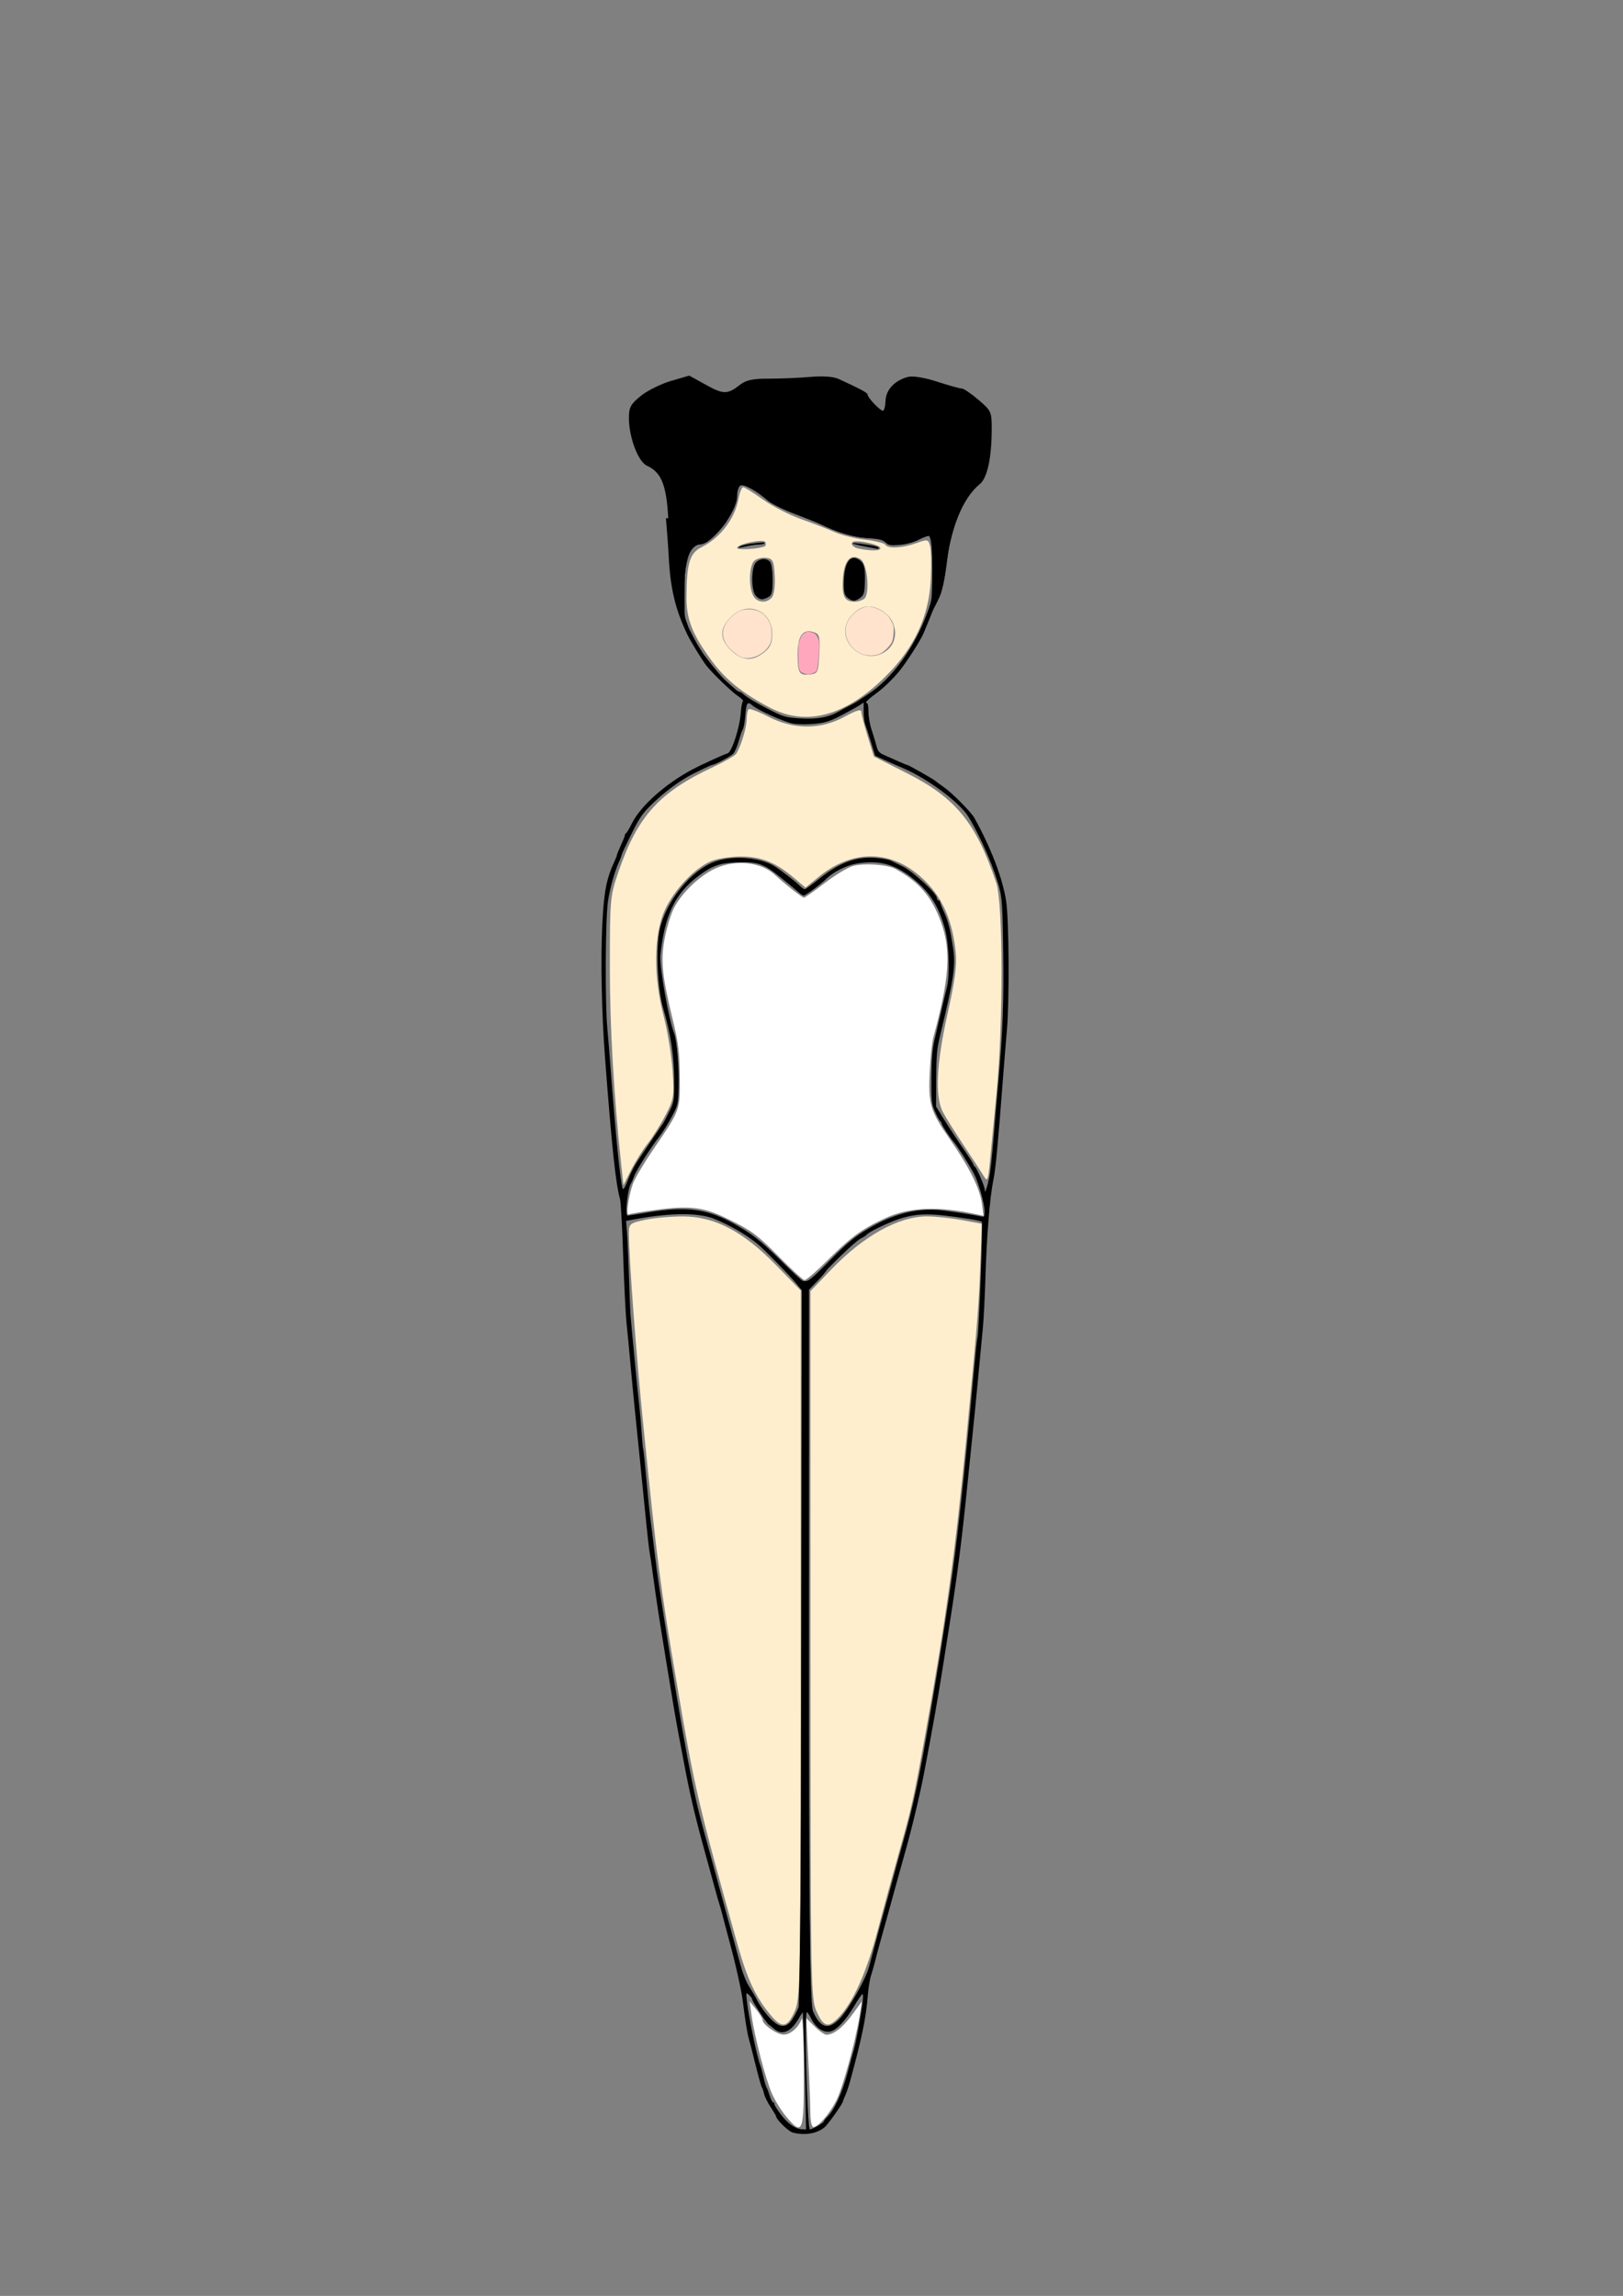
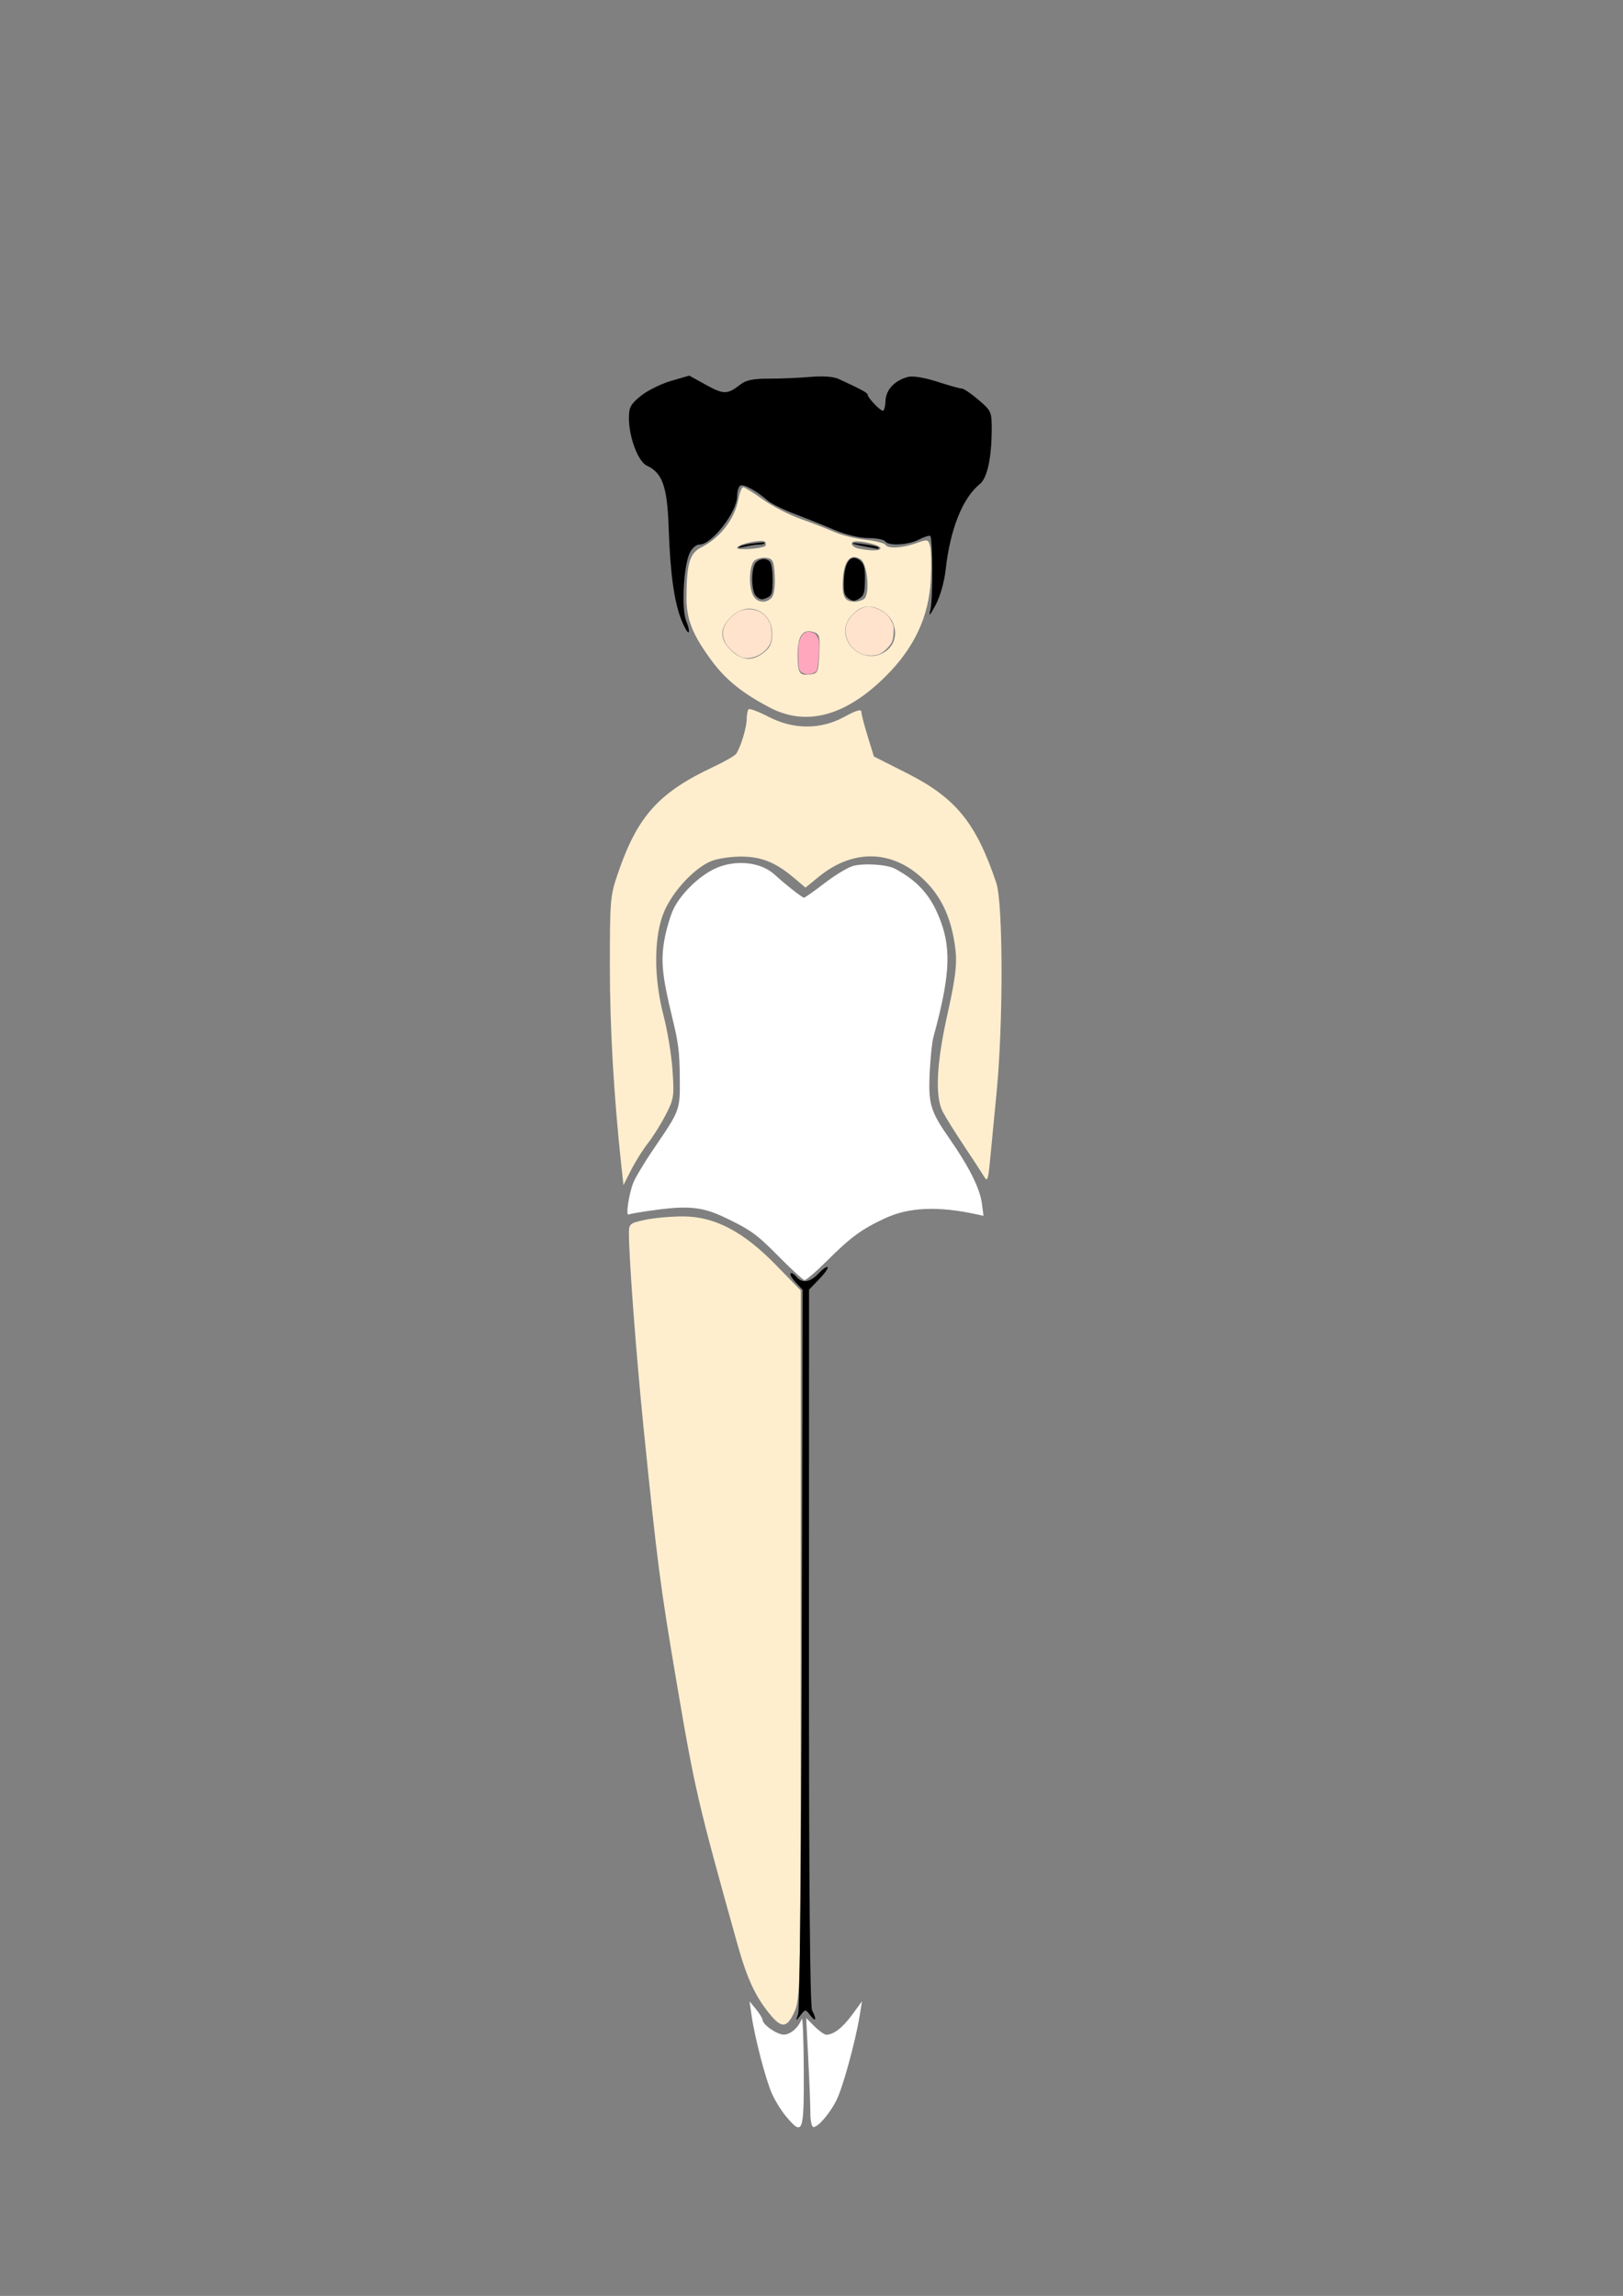
<svg xmlns="http://www.w3.org/2000/svg" xmlns:ns1="http://sodipodi.sourceforge.net/DTD/sodipodi-0.dtd" xmlns:ns2="http://www.inkscape.org/namespaces/inkscape" id="svg3499" ns1:docname="drawing.svg" viewBox="0 0 744.09 1052.4" version="1.1" ns2:version="0.48.4 r9939">
  <rect x="0" y="0" width="744.09" height="1052.4" fill="#808080" stroke="none" />
  <ns1:namedview id="base" bordercolor="#666666" ns2:pageshadow="2" ns2:window-y="-8" pagecolor="#ffffff" ns2:showpageshadow="false" ns2:window-maximized="1" ns2:zoom="0.54892578" ns2:window-x="-8" ns2:window-height="1000" showgrid="false" borderopacity="1.0" ns2:current-layer="layer1" ns2:cx="564.27629" ns2:cy="407.30646" ns2:window-width="1680" showborder="true" ns2:pageopacity="0.0" ns2:document-units="in" />
  <g id="layer1" ns2:label="Layer 1" ns2:groupmode="layer">
    <path id="path3183" style="fill:#000000" ns2:connector-curvature="0" d="m312.45 284.32c-3.358-8.343-5.193-21.573-5.89-42.47-0.626-18.741-2.871-25.14-9.954-28.367-4.042-1.842-8.273-13.059-8.273-21.936 0-4.819 0.838-6.358 5.502-10.106 3.026-2.432 9.251-5.511 13.833-6.843l8.331-2.422 7.696 4.247c8.068 4.453 9.803 4.441 15.663-0.109 2.71-2.104 5.926-2.777 13.136-2.748 5.251 0.021 13.742-0.332 18.87-0.785 5.879-0.519 10.731-0.175 13.136 0.931 10.35 4.757 13.301 6.363 13.301 7.239 0 1.332 5.725 7.344 6.99 7.34 0.571-0.002 1.114-2.092 1.207-4.644 0.184-5.06 4.299-9.365 10.419-10.901 2.153-0.54 7.617 0.374 13.317 2.229 5.316 1.73 10.368 3.136 11.227 3.124 0.859-0.012 4.307 2.329 7.663 5.201 5.959 5.1 6.1 5.433 6.037 14.231-0.089 12.657-2.094 21.647-5.429 24.348-7.955 6.442-13.611 20.639-15.694 39.395-0.611 5.503-2.54 12.245-4.595 16.055-2.725 5.054-3.274 5.559-2.381 2.189 1.202-4.538 1.144-32.613-0.07-33.827-0.379-0.379-2.687 0.345-5.13 1.609-4.979 2.575-14.154 3.069-15.534 0.837-0.496-0.803-3.983-1.475-7.749-1.494-4.027-0.02-10.454-1.575-15.604-3.775-4.817-2.057-13-5.341-18.186-7.297-5.186-1.956-10.769-4.734-12.406-6.173-5.102-4.483-11.026-7.694-12.506-6.779-0.78 0.482-1.421 2.644-1.424 4.804-0.01 7.255-11.557 22.172-17.163 22.172-1.631 0-3.566 1.673-4.641 4.014-2.793 6.079-3.772 25.636-1.551 30.997 1.023 2.47 1.526 4.825 1.117 5.234-0.409 0.409-1.878-2.075-3.264-5.52z" />
    <path id="path3185" style="fill:#ffeece" ns2:connector-curvature="0" d="m284.9 534.71c-3.472-31.998-5.317-63.911-5.301-91.652 0.019-31.565 0.099-32.404 4.169-44.098 8.719-25.047 18.597-35.871 43.276-47.42 5.201-2.434 9.944-5.184 10.54-6.112 2.089-3.25 4.713-11.939 4.735-15.675 0.012-2.074 0.409-4.158 0.882-4.631 0.473-0.473 4.56 1.06 9.082 3.406 11.553 5.994 24.054 5.99 34.94-0.012 5.128-2.827 7.663-3.594 7.663-2.317 0 1.049 1.296 6.105 2.881 11.235l2.881 9.326 15.265 7.72c22.316 11.285 31.615 22.724 40.852 50.248 3.138 9.352 3.223 64.319 0.147 95.916-1.211 12.443-2.606 26.892-3.099 32.11-0.749 7.924-1.168 9.032-2.544 6.726-0.906-1.519-5.05-7.866-9.208-14.104-4.158-6.239-8.591-13.338-9.852-15.775-3.624-7.008-2.863-22.359 2.233-45.023 3.376-15.018 4.317-22.168 3.708-28.169-1.322-13.021-5.266-22.97-12.132-30.606-14.563-16.198-33.874-17.655-50.747-3.829l-5.976 4.897-5.084-4.307c-8.602-7.288-15.127-9.927-24.552-9.927-4.751 0-10.893 0.943-13.651 2.095-7.552 3.155-17.063 13.223-21.242 22.487-5.038 11.167-5.252 30.379-0.539 48.397 1.785 6.824 3.632 18.105 4.104 25.07 0.804 11.858 0.601 13.158-3.188 20.434-2.225 4.274-5.896 10.118-8.157 12.988-2.261 2.87-5.697 8.347-7.636 12.172l-3.525 6.955-0.925-8.523z" />
    <path id="path3187" style="fill:#ffeece" ns2:connector-curvature="0" d="m353.4 923.79c-6.93-8.236-10.806-16.499-15.345-32.712-17.952-64.126-19.563-71.049-27.691-118.95-7.72-45.501-9.011-55.431-15.368-118.22-3.301-32.601-6.64-77.019-6.657-88.548-0.007-4.373 0.391-4.708 7.363-6.203 4.053-0.869 11.847-1.581 17.319-1.581 14.568 0 27.72 6.873 42.817 22.377l11.312 11.616-0.032 162.16c-0.031 157.03-0.121 162.36-2.848 168.37-3.348 7.375-5.773 7.754-10.87 1.696z" />
-     <path id="path3189" style="fill:#ffeece" ns2:connector-curvature="0" d="m374.41 922.09c-2.727-6.007-2.816-11.324-2.834-168.22l-0.018-162.01 9.466-9.866c14.88-15.508 30.956-24.434 44.007-24.434 3.704 0 10.871 0.762 15.925 1.693l9.19 1.693-0.675 18.376c-0.699 19.008-1.412 27.868-6.414 79.678-5.049 52.285-9.549 84.645-19.183 137.93-5.074 28.066-5.883 31.643-12.213 54.004-2.613 9.232-6.833 24.667-9.378 34.3-4.842 18.33-11.031 32.261-17.345 39.043-5.118 5.498-7.239 5.057-10.528-2.189z" />
    <path id="path3191" style="fill:#ffeece" ns2:connector-curvature="0" d="m352.98 324.37c-12.549-6.57-20.234-12.754-26.661-21.454-8.873-12.011-11.653-19.022-11.593-29.235 0.092-15.474 1.492-20.135 6.854-22.818 8.618-4.312 15.27-12.967 16.959-22.064 0.559-3.01 1.536-5.473 2.172-5.473 0.636 0 4.711 2.534 9.056 5.632 4.345 3.098 12.17 7.127 17.388 8.953 5.218 1.826 12.115 4.492 15.326 5.923 3.211 1.431 9.605 3.031 14.208 3.555 4.603 0.524 8.747 1.564 9.209 2.311 1.182 1.913 7.721 1.577 14.182-0.729 5.315-1.897 5.516-1.846 6.382 1.605 0.492 1.96 0.598 8.945 0.236 15.523-0.914 16.598-7.497 30.71-20.329 43.581-18.435 18.491-36.585 23.484-53.388 14.688zm22.634-24.662c0.386-8.053 0.109-9.105-2.624-9.973-4.943-1.569-7.294 1.704-7.294 10.154 0 8.745 0.689 9.848 5.784 9.254 3.463-0.404 3.732-1.016 4.135-9.435zm-25.441-0.59c2.966-2.333 3.846-4.312 3.846-8.652 0-10.144-10.633-15.072-18.108-8.393-5.965 5.33-6.334 10.447-1.127 15.654 5.188 5.188 10.009 5.623 15.39 1.39zm55.899-0.59c6.677-4.677 5.356-14.983-2.438-19.014-5.122-2.649-9.011-1.886-13.175 2.584-9.1 9.768 4.577 24.16 15.613 16.43zm-52.152-24.728c0.99-1.193 1.53-5.37 1.273-9.852-0.392-6.856-0.845-7.838-3.81-8.258-1.85-0.262-4.314 0.311-5.473 1.273-2.45 2.033-2.818 11.936-0.598 16.085 1.774 3.314 6.163 3.698 8.608 0.752zm42.146 0.816c2.925-1.855 1.71-16.25-1.544-18.291-4.574-2.869-7.606 0.623-8.112 9.342-0.455 7.844 0.812 10.16 5.558 10.16 1.204 0 3.048-0.545 4.098-1.21zm-45.179-24.399c0.284-0.239 0.284-1.003 0-1.698-0.683-1.667-12.923 0.836-12.923 2.642 0 1.195 11.37 0.364 12.923-0.945zm52.758 1.024c0-1.209-6.79-3.102-11.129-3.102-3.29 0-2.274 2.665 1.277 3.349 5.956 1.147 9.852 1.049 9.852-0.247z" />
    <path id="path3197" style="fill:#ffffff" ns2:connector-curvature="0" d="m360.49 970.26c-2.205-2.609-5.17-7.371-6.588-10.582-2.883-6.526-7.886-25.724-9.321-35.759l-0.939-6.568 2.968 3.649c1.633 2.007 2.983 4.2 3.001 4.875 0.058 2.187 6.517 6.704 9.658 6.753 3.086 0.049 6.83-3.216 8.313-7.249 0.443-1.204 0.857 9.469 0.92 23.718 0.127 28.656-0.432 30.134-8.014 21.164z" />
    <path id="path3199" style="fill:#ffffff" ns2:connector-curvature="0" d="m371.53 968.8c-0.004-3.412-0.437-14.653-0.964-24.98l-0.958-18.777 3.816 3.816c2.099 2.099 4.546 3.816 5.438 3.816 3.31 0 7.484-3.241 11.849-9.198l4.489-6.127-1.069 6.568c-1.954 12.004-7.831 33.355-10.727 38.974-3.178 6.166-8.316 12.111-10.466 12.111-0.771 0-1.405-2.791-1.409-6.203z" />
    <path id="path3203" style="fill:#000000" ns2:connector-curvature="0" d="m346.56 273.15c-2.238-2.238-2.238-13.096 0-15.334 1.932-1.931 4.714-2.098 6.428-0.383 0.719 0.719 1.238 4.166 1.238 8.22 0 5.846-0.325 7.155-1.996 8.05-2.712 1.451-3.769 1.348-5.671-0.553z" />
    <path id="path3225" style="fill:#000000" ns2:connector-curvature="0" d="m389.68 274.76c-2.422-1.479-2.829-2.493-2.834-7.065-0.01-9.521 2.868-14.016 7.083-11.063 2.098 1.469 2.697 3.425 2.631 8.587-0.083 6.52-0.387 7.635-2.468 9.037-1.942 1.308-2.914 1.42-4.412 0.505z" />
    <path id="path3229" style="fill:#000000" ns2:connector-curvature="0" d="m339.48 250.36c0.789-0.428 3.343-0.997 5.676-1.266 5.327-0.613 5.665-0.611 5.274 0.02-0.175 0.284-1.292 0.524-2.482 0.534-1.19 0.01-3.672 0.35-5.517 0.756-4.235 0.931-4.739 0.924-2.952-0.045z" />
    <path id="path3233" style="fill:#000000" ns2:connector-curvature="0" d="m396.49 250.52c-3.051-0.579-5.547-1.207-5.547-1.396 0-0.37 1.461-0.249 6.708 0.556 4.199 0.644 5.16 0.931 5.16 1.537 0 0.265-0.174 0.453-0.387 0.418-0.213-0.035-2.883-0.536-5.934-1.115z" />
    <path id="path3235" style="fill:#ffe3cc" ns2:connector-curvature="0" d="m340.17 301.35c-1.782-0.548-5.557-3.594-6.913-5.578-2.998-4.387-2.361-8.701 1.898-12.859 2.799-2.733 4.82-3.623 8.197-3.61 4.437 0.017 7.693 2.126 9.559 6.193 1.179 2.57 1.202 7.705 0.045 9.875-2.425 4.545-8.385 7.332-12.785 5.979z" />
    <path id="path3237" style="fill:#ffe3cc" ns2:connector-curvature="0" d="m395.61 299.97c-6.389-2.281-9.792-9.565-7.012-15.013 1.947-3.816 6.284-6.919 9.694-6.936 1.811-0.009 5.319 1.359 7.272 2.837 1.273 0.963 2.187 2.084 3.046 3.737 1.17 2.25 1.22 2.505 1.069 5.462-0.115 2.241-0.375 3.506-0.94 4.561-0.993 1.855-3.483 4.231-5.332 5.087-2.126 0.985-5.465 1.098-7.798 0.265z" />
    <path id="path3239" style="fill:#ffa8bd" ns2:connector-curvature="0" d="m368.68 308.7c-2.38-0.834-2.653-1.643-2.682-7.957-0.024-5.126 0.051-5.805 0.857-7.804 0.691-1.714 1.167-2.342 2.192-2.891 1.181-0.633 1.477-0.655 3.023-0.222 1.407 0.394 1.875 0.754 2.611 2.011 0.753 1.285 0.895 1.996 0.885 4.418-0.02 4.645-0.646 10.386-1.23 11.277-0.317 0.484-1.204 0.985-2.18 1.23-1.949 0.491-1.895 0.492-3.477-0.062z" />
    <path id="path3241" style="fill:#ffffff" ns2:connector-curvature="0" d="m357.19 576.13c-10.246-10.388-12.84-12.272-24.795-18.009-9.914-4.758-16.39-5.522-30.835-3.637-6.798 0.887-12.807 1.889-13.352 2.225-1.407 0.869 0.065-9.242 2.112-14.508 0.916-2.357 5.06-9.27 9.21-15.362 12.46-18.294 12.268-17.767 12.127-33.301-0.101-11.164-0.65-15.583-3.265-26.318-4.787-19.645-5.513-26.59-3.8-36.335 0.797-4.531 2.602-10.758 4.012-13.838 3.224-7.041 11.693-15.387 19.155-18.876 9.225-4.313 20.995-3.141 27.372 2.725 4.827 4.441 12.649 10.593 13.468 10.593 0.407 0 4.678-3.015 9.493-6.701 4.869-3.727 10.646-7.213 13.02-7.856 5.087-1.377 15.614-0.672 19.246 1.288 10.934 5.9 16.884 12.836 21.117 24.622 4.688 13.051 3.837 25.572-3.581 52.704-0.553 2.024-1.285 8.991-1.625 15.481-0.781 14.891 0.206 18.241 9.169 31.096 8.872 12.725 13.848 22.723 14.742 29.619l0.721 5.568-2.991-0.654c-17.746-3.88-31.097-3.33-42.056 1.734-10.698 4.943-15.801 8.668-26.494 19.341-5.075 5.066-9.817 9.132-10.537 9.037-0.72-0.095-5.954-4.882-11.63-10.637z" />
    <path id="path3245" style="fill:#000000" ns2:connector-curvature="0" d="m365.95 923.07c0.691-2.007 1.435-77.491 1.655-167.74l0.398-164.09-3.181-3.386c-1.749-1.862-2.834-3.732-2.41-4.156 0.424-0.424 1.602 0.23 2.617 1.454 2.687 3.238 6.342 2.732 10.241-1.419 1.882-2.004 3.758-3.308 4.168-2.897 0.41 0.41-1.339 2.896-3.886 5.525l-4.632 4.779-0.036 163.83c-0.024 108.3 0.466 164.77 1.448 166.6 2.226 4.16 1.7 5.557-0.842 2.235-2.233-2.919-2.233-2.919-4.515 0-2.206 2.822-2.24 2.798-1.025-0.73z" />
-     <path id="path3249" style="fill:#000000" ns2:connector-curvature="0" d="m363.33 977.48c-1.971-0.57-7.521-6.042-7.521-7.416 0-0.225-1.135-2.132-2.522-4.238s-2.739-4.844-3.003-6.084c-0.265-1.24-0.718-2.584-1.008-2.985-0.29-0.401-1.583-4.999-2.875-10.217-1.292-5.218-2.64-10.472-2.995-11.676-0.78-2.641-1.763-8.67-2.856-17.515-0.701-5.672-3.487-17.888-6.988-30.651-0.551-2.007-1.547-5.784-2.214-8.393-0.667-2.609-1.403-5.236-1.636-5.838-0.233-0.602-0.991-3.229-1.685-5.838-0.694-2.609-2.134-7.863-3.199-11.676-5.988-21.432-8.231-30.819-11.422-47.801-0.83-4.415-1.977-10.491-2.549-13.501-1.056-5.56-2.595-14.649-5.372-31.746-3.507-21.591-4.529-28.227-5.841-37.949-0.758-5.619-1.573-11.202-1.811-12.406-0.238-1.204-0.939-7.28-1.558-13.501-2.405-24.151-3.95-39.477-5.04-49.99-0.624-6.021-1.603-16.201-2.174-22.623-0.572-6.422-1.378-14.796-1.792-18.609-0.414-3.813-1.115-17.77-1.557-31.016-0.442-13.246-1.1-25.068-1.461-26.272-1.911-6.374-3.782-23.963-6.867-64.576-1.56-20.531-2.057-45.461-1.23-61.676 0.754-14.79 1.878-20.513 5.613-28.572 0.586-1.265 1.066-2.517 1.066-2.784 0-0.266 0.821-2.279 1.825-4.473 1.003-2.194 1.825-4.28 1.825-4.636 0-0.356 0.246-0.757 0.547-0.891 0.301-0.134 1.532-2.211 2.737-4.616 3.998-7.986 15.349-18.077 27.732-24.654 4.032-2.142 13.92-6.665 16.114-7.371 1.898-0.611 5.481-11.606 5.974-18.335 0.206-2.81 0.672-5.301 1.036-5.537 0.363-0.236-0.75-1.357-2.474-2.493-2.67-1.758-11.426-10.201-14.216-13.708-1.851-2.327-7.341-11.267-8.835-14.386-5.517-11.524-7.834-21.33-8.538-36.124-0.095-2.007-0.417-6.687-0.715-10.399l-0.542-6.75h14.265 14.265l-0.869 1.663c-0.478 0.915-2.75 3.542-5.049 5.838-3.216 3.212-4.682 4.175-6.356 4.175-1.414 0-2.801 0.675-3.964 1.929-2.964 3.197-3.743 7.501-3.744 20.695v12.041l2.49 5.109c2.157 4.426 4.95 9.208 6.821 11.677 4.611 6.086 8.008 10.037 10.394 12.087 1.605 1.38 3.353 2.919 3.884 3.421 0.531 0.502 1.246 0.912 1.59 0.912 0.344 0 1.06 0.411 1.59 0.913 1.692 1.603 6.62 4.533 13.019 7.742 5.651 2.834 6.852 3.155 13.204 3.534 7.86 0.469 12.848-0.418 17.659-3.141 1.683-0.952 4.209-2.311 5.614-3.019 1.405-0.708 2.883-1.542 3.284-1.854 0.401-0.312 2.372-1.625 4.379-2.919 11.152-7.19 21.442-21.345 27.442-37.747 2.11-5.77 2.275-6.917 2.354-16.42 0.097-11.666-0.639-18.609-1.973-18.609-0.494 0-2.626 0.86-4.736 1.912-2.443 1.217-5.554 2.05-8.563 2.291-4.086 0.328-4.944 0.175-6.341-1.133-1.276-1.195-2.993-1.616-8.183-2.007-7.197-0.543-14.083-2.58-21.966-6.498l-5.036-2.504 33.753-0.045c19.847-0.026 33.753 0.229 33.753 0.62 0 0.366-0.667 2.747-1.483 5.291-0.816 2.544-1.808 7.253-2.206 10.464-1.525 12.322-2.648 17.601-4.422 20.799-1.002 1.806-2.264 4.433-2.803 5.838-0.539 1.405-1.404 3.539-1.92 4.744-0.517 1.204-1.459 3.475-2.093 5.047-1.226 3.037-8.242 13.921-11.324 17.568-2.936 3.474-6.752 7.185-9.403 9.144-4.443 3.283-6.321 5.048-5.395 5.072 0.616 0.015 0.912 1.324 0.912 4.034 0 2.206 0.638 5.901 1.417 8.21 0.779 2.31 1.782 5.614 2.229 7.344 0.698 2.704 1.241 3.329 3.874 4.458 1.684 0.723 4.604 2.017 6.488 2.876 1.885 0.859 3.624 1.562 3.865 1.562 0.514 0 12.239 6.66 12.777 7.258 0.201 0.223 1.96 1.518 3.91 2.878 3.826 2.67 12.517 11.425 14.013 14.117 7.576 13.633 12.902 27.541 14.534 37.953 1.336 8.524 1.565 45.569 0.366 59.303-0.42 4.817-1.243 14.997-1.829 22.623-2.402 31.278-3.341 41.135-4.416 46.341-1.568 7.594-3.049 25.906-3.6 44.517-0.256 8.63-0.781 18.974-1.167 22.988-0.386 4.014-1.335 14.03-2.11 22.258-0.774 8.228-1.903 19.722-2.507 25.542-0.605 5.82-1.749 16.986-2.543 24.813-2.719 26.799-4.573 41.077-8.767 67.505-0.764 4.817-2.065 13.027-2.889 18.245-1.861 11.773-4.522 26.727-8.052 45.247-1.939 10.175-5.678 25.842-8.708 36.489-1.438 5.055-6.573 23.603-8.485 30.651-0.544 2.007-1.691 6.112-2.547 9.122-0.857 3.01-2.047 7.444-2.644 9.852-0.598 2.408-1.524 5.692-2.057 7.298-0.533 1.605-1.188 5.71-1.454 9.122-0.789 10.099-2.726 19.474-8.069 39.043-0.658 2.408-1.67 5.413-2.251 6.678-0.581 1.265-1.056 2.473-1.056 2.685 0 0.857-6.213 9.743-8.087 11.567-3.259 3.172-9.539 4.303-15.043 2.711zm5.899-17.256c-0.176-8.73-0.512-20.916-0.747-27.079l-0.427-11.206-1.793 3.178c-3.515 6.23-7.668 8.053-11.253 4.939-0.965-0.838-2.113-1.741-2.552-2.007-1.028-0.622-7.595-10.637-7.595-11.582 0-0.394-0.646-1.302-1.436-2.016-1.415-1.28-1.43-1.242-1.028 2.624 0.696 6.691 4.757 26.245 6.12 29.466 0.34 0.803 1.013 3.266 1.496 5.473 0.483 2.208 1.104 4.342 1.381 4.744 0.277 0.401 0.943 2.126 1.481 3.831 0.538 1.706 1.254 3.102 1.591 3.102 0.337 0 0.613 0.41 0.613 0.912 0 0.502 1.484 2.802 3.297 5.112 3.219 4.1 6.409 6.203 9.592 6.323l1.578 0.059-0.319-15.873v-0zm5.638 14.279c1.56-0.877 2.836-1.817 2.836-2.09 0-0.273 0.801-1.297 1.78-2.276 3.124-3.124 6.669-10.929 9.06-19.947 1.277-4.817 2.632-9.743 3.011-10.947 0.588-1.869 1.785-8.088 3.231-16.785 0.926-5.572 1.134-8.393 0.619-8.393-0.308 0-2.036 2.505-3.84 5.567-3.884 6.593-7.997 10.935-10.98 11.591-3.054 0.671-6.581-1.72-8.65-5.864-0.923-1.848-1.843-3.196-2.043-2.995-1.15 1.15 0.252 53.733 1.432 53.733 0.389 0 1.984-0.717 3.544-1.594zm-12.666-47.484c0.846-0.903 2.284-3.284 3.196-5.291l1.658-3.649 0.277-163.32 0.277-163.32-2.538-3.098c-3.072-3.749-14.614-15.544-17.654-18.04-5.391-4.428-12.917-8.789-20.161-11.682-6.957-2.779-19.699-2.743-35.205 0.099l-5.01 0.918 0.433 5.534c0.238 3.044 0.641 12.102 0.894 20.13 0.253 8.028 0.557 15.745 0.676 17.15 0.759 8.978 3.401 36.424 4.005 41.598 0.398 3.412 0.906 9.159 1.128 12.771 0.222 3.612 0.55 7.001 0.728 7.531 0.178 0.53 0.816 6.605 1.417 13.501 0.601 6.896 1.432 15.001 1.846 18.012 0.414 3.01 1.244 9.742 1.845 14.961 0.601 5.218 1.56 12.443 2.133 16.055 0.572 3.612 1.7 10.837 2.507 16.055 1.413 9.147 2.629 16.666 5.84 36.124 2.957 17.921 6.561 37.104 8.775 46.706 1.543 6.693 2.034 8.558 6.634 25.178 1.666 6.021 3.633 13.245 4.371 16.055 0.738 2.81 2.04 7.572 2.894 10.582 0.853 3.01 2.213 7.936 3.021 10.947 3.43 12.782 4.087 15.072 4.921 17.15 1.31 3.266 1.385 3.413 3.369 6.568 1.009 1.606 2.061 3.412 2.336 4.014 1.309 2.859 4.454 7.193 7.016 9.67 3.316 3.205 6.059 3.564 8.371 1.095zm22.571-1.493c4.113-4.13 12.101-18.148 13.645-23.944 1.251-4.696 3.342-12.5 5.162-19.263 0.54-2.007 1.857-6.769 2.926-10.582 1.069-3.813 2.548-9.232 3.286-12.041 0.738-2.81 2.554-9.378 4.036-14.596 5.032-17.726 7.786-30.719 12.762-60.207 4.453-26.392 5.08-30.306 8.771-54.734 3.294-21.799 6.709-52.952 10.95-99.887 0.812-8.98 1.609-16.542 1.771-16.805 0.674-1.091 2.648-52.869 2.036-53.421-0.292-0.264-2.994-0.864-6.005-1.334-17.585-2.746-23.234-2.742-31.851 0.026-4.849 1.558-14.1 6.03-14.851 7.18-0.203 0.311-1.494 1.142-2.869 1.847-2.455 1.258-13.957 12.334-20.707 19.938l-3.431 3.866 0.067 118.37c0.086 151.14 0.709 208.59 2.304 212.15 3.359 7.492 6.936 8.515 11.996 3.433h0zm-4.88-347.18c8.769-8.944 12.174-11.732 19.339-15.832 11.524-6.594 22.441-9.071 33.581-7.62 6.289 0.819 14.315 2.094 16.957 2.692 1.462 0.331 1.642 0.091 1.642-2.188 0-3.434-2.693-13.106-4.782-17.172-1.983-3.861-7.746-12.934-9.449-14.877-1.738-1.983-5.473-7.683-5.473-8.352 0-0.403-0.246-0.842-0.547-0.975-0.301-0.134-1.368-2.028-2.372-4.21-1.716-3.731-1.821-4.662-1.764-15.69 0.044-8.538 0.414-13.211 1.361-17.197 0.715-3.01 2.093-8.922 3.061-13.136 0.968-4.215 2.145-9.139 2.616-10.944 1.494-5.73 1.083-19.939-0.776-26.858-2.893-10.768-7.215-17.437-15.444-23.83-7.978-6.198-15.26-8.018-25.174-6.291-4.832 0.841-10.763 3.88-14.113 7.231-2.182 2.182-9.301 7.42-10.085 7.42-0.39 0-1.345-0.59-2.123-1.312-0.778-0.721-4.527-3.834-8.331-6.918-8.07-6.541-10.676-7.413-20.832-6.965-7.293 0.322-10.83 1.609-16.872 6.142-10.891 8.17-15.629 18.01-17.549 36.452-0.515 4.942 3.862 29.681 6.339 35.833 1.2 2.979 2.291 15.983 2.044 24.342-0.245 8.284-0.289 8.466-3.34 14.115-1.7 3.147-4.181 7.088-5.511 8.757-3.727 4.676-10.768 15.759-11.617 18.286-0.418 1.245-0.993 2.592-1.279 2.994-1.643 2.312-3.031 14.964-1.641 14.958 0.301-0.001 4.488-0.657 9.305-1.458 17.014-2.828 26.479-1.74 37.892 4.354 9.094 4.855 13.716 8.408 23.045 17.712 5.017 5.004 9.615 9.266 10.217 9.473 1.835 0.628 3.703-0.801 11.677-8.934zm73.658-38.66c0.452-2.208 1.327-10.253 1.944-17.88 0.618-7.626 1.594-19.12 2.17-25.542 2.107-23.497 2.63-37.522 2.27-60.937-0.381-24.813-0.412-25.072-4.185-35.922-2.686-7.724-8.101-19.202-11.894-25.21-4.138-6.555-18.529-17.234-29.664-22.012-3.01-1.292-7.162-3.124-9.225-4.072l-3.751-1.723-1.964-6.433c-1.08-3.538-2.265-7.187-2.634-8.109-0.369-0.922-0.671-3.505-0.671-5.74v-4.063l-2.007 1.316c-1.104 0.724-4.798 2.774-8.21 4.556-5.095 2.661-7.246 3.35-12.042 3.854-3.309 0.348-7.62 0.331-9.95-0.039-3.91-0.621-16.428-6.23-18.935-8.483-2.093-1.881-2.647-1.094-3.058 4.346-0.224 2.96-0.757 5.998-1.186 6.75-0.428 0.753-1.291 3.221-1.917 5.487-0.626 2.265-1.716 4.784-2.422 5.599-1.062 1.224-8.629 5.244-9.872 5.244-0.442 0-9.026 4.153-11.045 5.343-5.492 3.238-10.987 7.42-15.791 12.017-4.904 4.692-6.111 6.41-10.035 14.28-2.453 4.92-4.46 9.207-4.46 9.524 0 0.318-0.476 1.613-1.057 2.878-2.173 4.729-4.234 11.991-5.209 18.355-1.21 7.902-1.409 46.105-0.303 58.34 0.401 4.439 1.05 12.34 1.441 17.558 2.369 31.582 4.512 52.95 5.601 55.828 0.26 0.688 1.001-0.397 1.992-2.919 2.094-5.326 3.473-7.811 8.029-14.476 2.103-3.076 4.702-6.906 5.777-8.512s2.213-3.248 2.531-3.649c0.318-0.401 1.636-2.87 2.929-5.485 2.273-4.596 2.351-5.061 2.337-13.866-0.019-11.905-1.483-21.657-5.093-33.923-2.557-8.687-3.375-27.419-1.562-35.759 2.867-13.186 14.484-27.453 25.518-31.338 8.305-2.925 20.821-1.873 27.31 2.293 3.384 2.173 9.632 7.044 11.705 9.125 0.718 0.721 1.614 1.311 1.992 1.311 0.377 0 3.402-2.183 6.722-4.851 9.365-7.527 17.091-10.317 26.223-9.468 2.768 0.257 5.599 0.764 6.29 1.126 0.691 0.362 3.219 1.59 5.618 2.73 4.617 2.193 15.707 12.415 15.707 14.478 0 0.602 0.328 1.095 0.73 1.095 0.401 0 0.73 0.319 0.73 0.708 0 0.389 0.831 2.525 1.847 4.746 1.941 4.243 2.763 7.493 4.135 16.342 1.241 8.004 0.305 14.413-5.713 39.141-1.715 7.048-1.962 9.585-2.024 20.799l-0.07 12.771 3.846 6.203c2.115 3.412 5.974 9.273 8.575 13.026 2.601 3.752 4.729 7.091 4.729 7.42 0 0.328 0.255 0.706 0.568 0.84 0.806 0.345 4.531 8.909 4.59 10.551 0.046 1.273 0.092 1.267 0.659-0.091 0.335-0.803 0.979-3.266 1.431-5.473h-0z" />
  </g>
</svg>